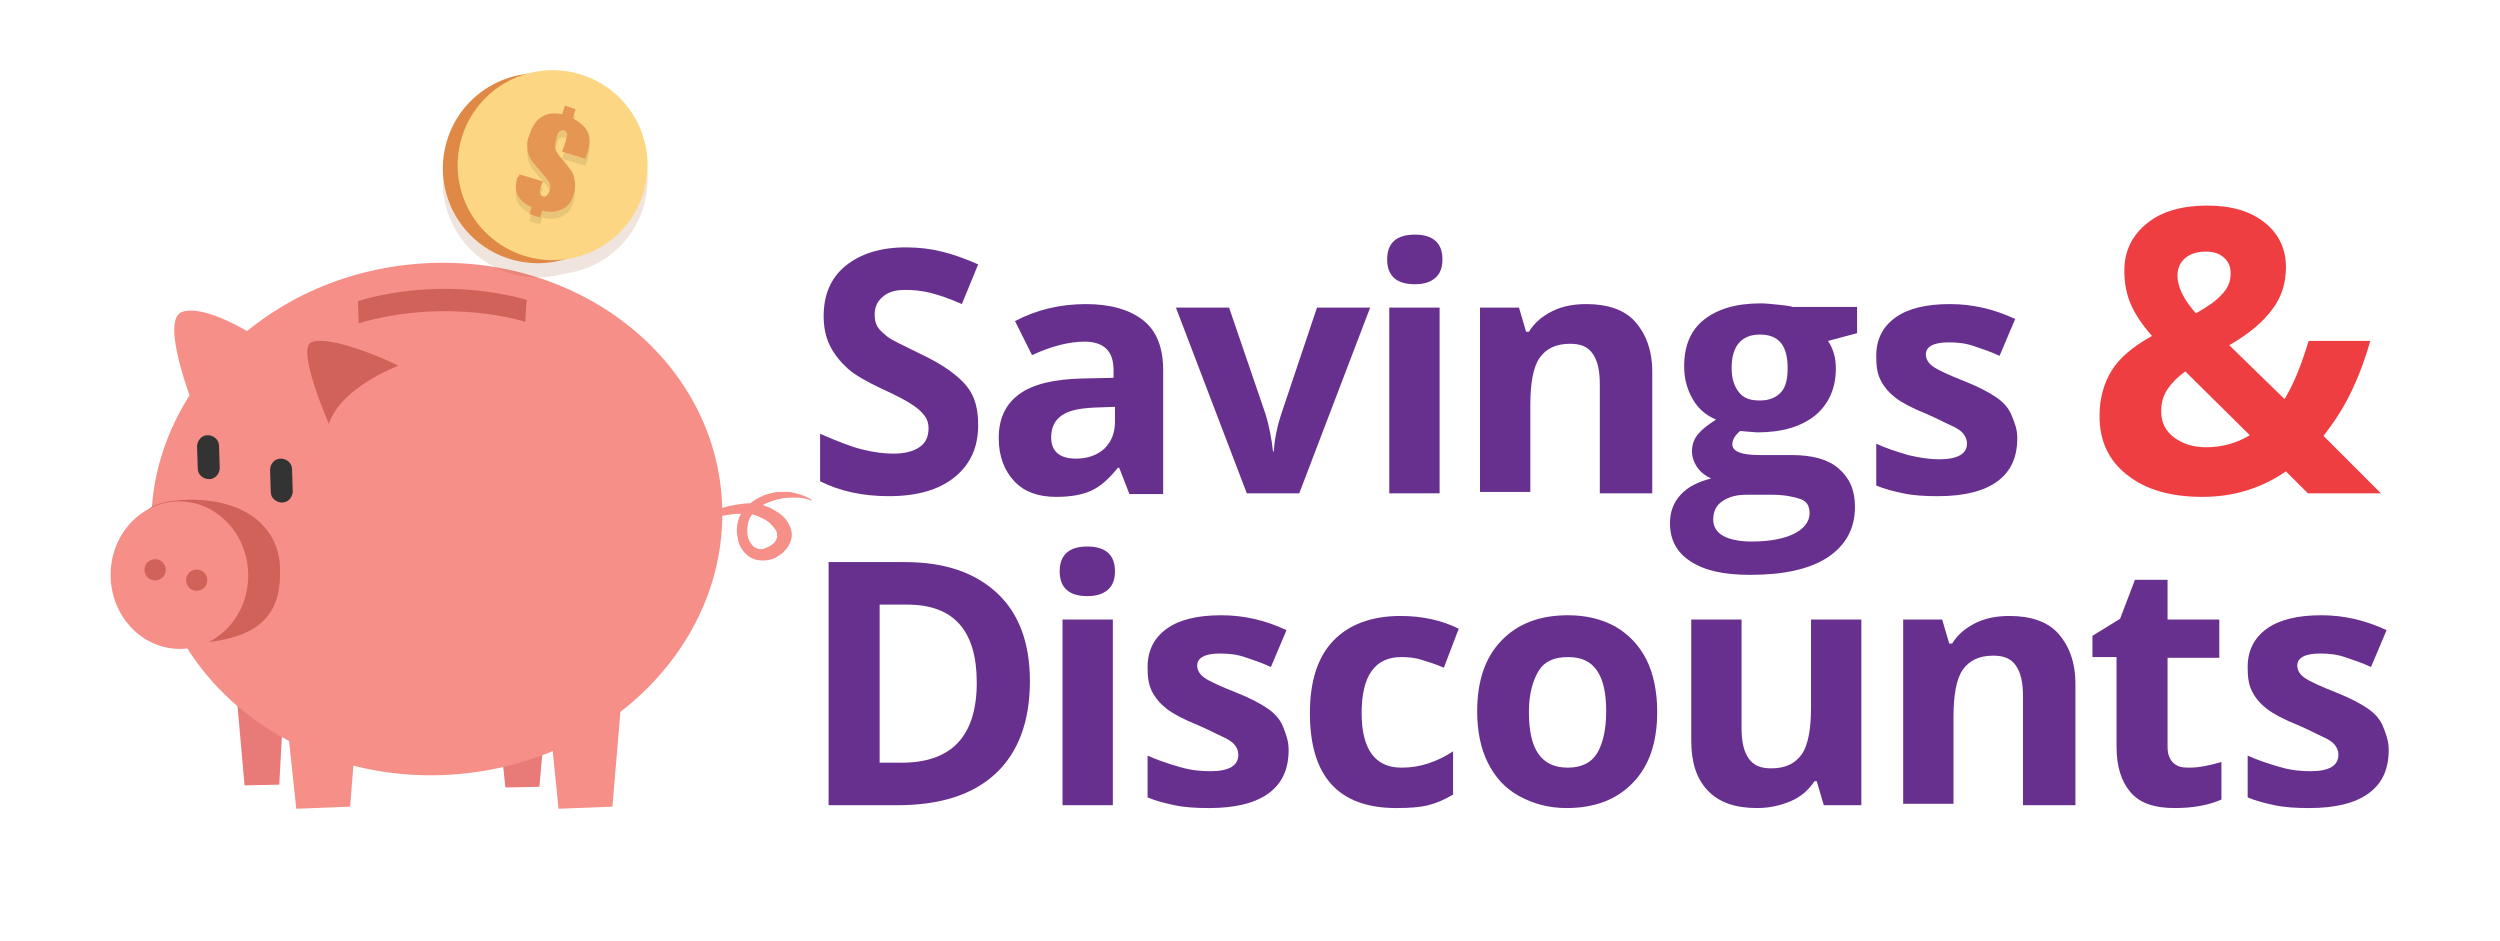
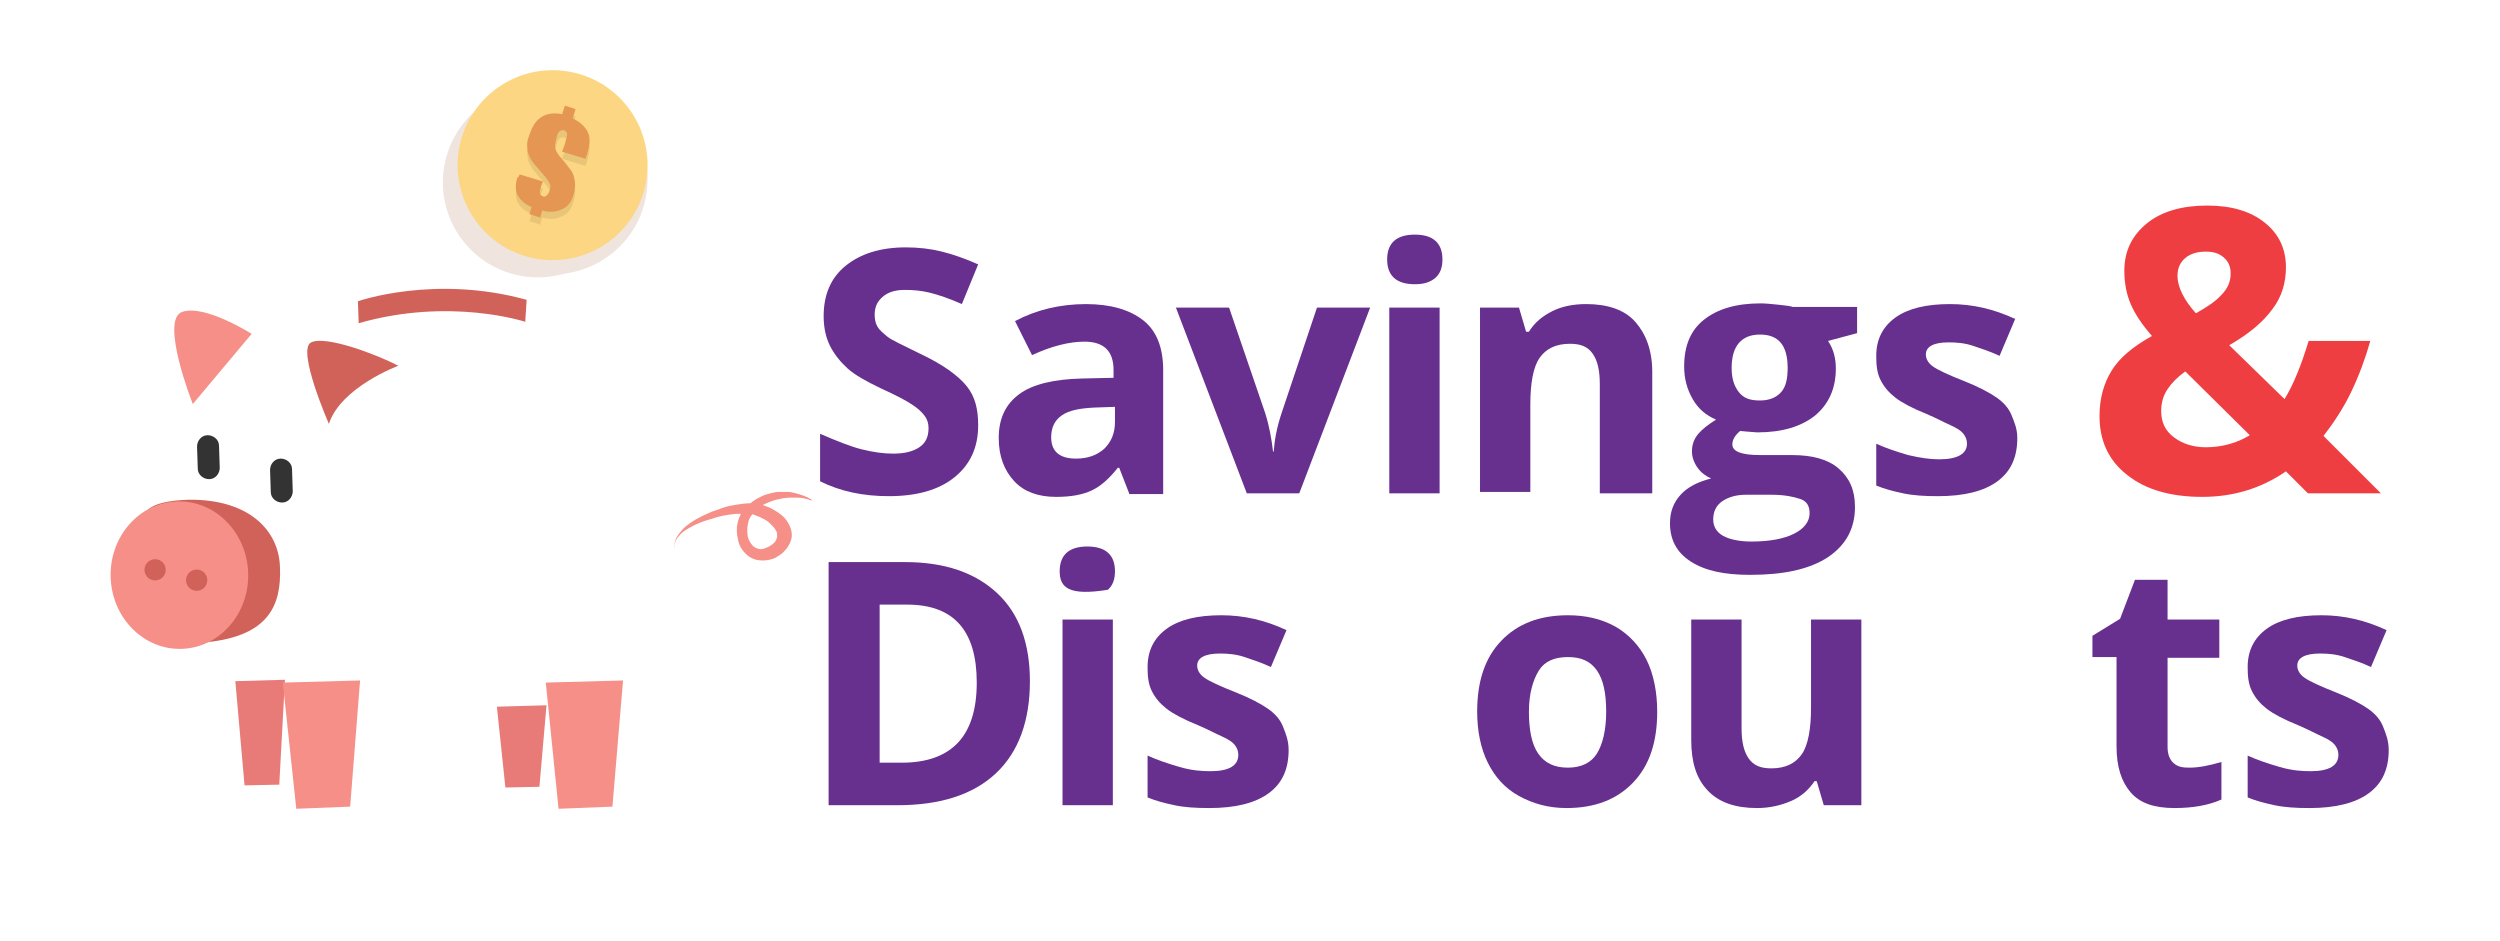
<svg xmlns="http://www.w3.org/2000/svg" version="1.1" id="Layer_1" x="0px" y="0px" viewBox="0 0 352.7 132.7" style="enable-background:new 0 0 352.7 132.7;" xml:space="preserve">
  <style type="text/css">
	.st0{fill:#67308F;}
	.st1{fill:#EF3E42;}
	.st2{fill:#E87A77;}
	.st3{fill:#F58F87;}
	.st4{fill:#D1625A;}
	.st5{fill:#333333;}
	.st6{opacity:0.15;}
	.st7{fill:#934821;}
	.st8{fill:#E08946;}
	.st9{fill:#FCD682;}
	.st10{opacity:8.000000e-02;}
	.st11{fill:#010101;}
	.st12{fill:#E59652;}
</style>
  <g>
    <g>
      <path class="st0" d="M138,60c0,3.1-1.1,5.5-3.3,7.3s-5.3,2.7-9.3,2.7c-3.7,0-6.9-0.7-9.7-2.1v-6.7c2.3,1,4.3,1.8,5.9,2.2    s3.1,0.6,4.4,0.6c1.6,0,2.8-0.3,3.7-0.9s1.3-1.5,1.3-2.7c0-0.7-0.2-1.3-0.6-1.8s-0.9-1-1.7-1.5c-0.7-0.5-2.2-1.3-4.4-2.3    c-2.1-1-3.7-1.9-4.7-2.8s-1.9-2-2.5-3.2s-0.9-2.6-0.9-4.2c0-3,1-5.4,3.1-7.1s4.9-2.6,8.5-2.6c1.8,0,3.5,0.2,5.1,0.6s3.3,1,5.1,1.8    l-2.3,5.6c-1.8-0.8-3.3-1.3-4.5-1.6s-2.4-0.4-3.5-0.4c-1.4,0-2.4,0.3-3.2,1s-1.1,1.5-1.1,2.5c0,0.6,0.1,1.2,0.4,1.7    s0.8,0.9,1.4,1.4s2.2,1.2,4.6,2.4c3.2,1.5,5.4,3.1,6.6,4.6S138,57.8,138,60z" />
      <path class="st0" d="M159.3,69.6l-1.4-3.6h-0.2c-1.2,1.5-2.4,2.6-3.7,3.2s-2.9,0.9-5,0.9c-2.5,0-4.5-0.7-5.9-2.2s-2.2-3.5-2.2-6.1    c0-2.8,1-4.8,2.9-6.2s4.9-2.1,8.8-2.2l4.5-0.1v-1.1c0-2.7-1.4-4-4.1-4c-2.1,0-4.6,0.6-7.4,1.9l-2.4-4.8c3-1.6,6.4-2.4,10-2.4    c3.5,0,6.2,0.8,8.1,2.3s2.8,3.9,2.8,7v17.5H159.3z M157.2,57.4l-2.8,0.1c-2.1,0.1-3.6,0.4-4.6,1.1s-1.5,1.7-1.5,3.1    c0,2,1.2,3,3.5,3c1.7,0,3-0.5,4-1.4c1-1,1.5-2.2,1.5-3.8V57.4z" />
      <path class="st0" d="M175.9,69.6l-10-26.2h7.5l5.1,14.9c0.6,1.9,0.9,3.7,1.1,5.4h0.1c0.1-1.5,0.4-3.3,1.1-5.4l5-14.9h7.5l-10,26.2    H175.9z" />
      <path class="st0" d="M195.7,36.6c0-2.3,1.3-3.5,3.9-3.5s3.9,1.2,3.9,3.5c0,1.1-0.3,2-1,2.6s-1.6,0.9-2.9,0.9    C197,40.1,195.7,38.9,195.7,36.6z M203.1,69.6H196V43.4h7.1V69.6z" />
      <path class="st0" d="M232.8,69.6h-7.1V54.2c0-1.9-0.3-3.3-1-4.3s-1.7-1.4-3.2-1.4c-2,0-3.4,0.7-4.3,2s-1.3,3.6-1.3,6.6v12.3h-7.1    V43.4h5.5l1,3.4h0.4c0.8-1.3,1.9-2.2,3.3-2.9s3-1,4.8-1c3,0,5.4,0.8,6.9,2.5s2.4,4,2.4,7.1V69.6z" />
      <path class="st0" d="M262,43.4V47l-4.1,1.1c0.8,1.2,1.1,2.5,1.1,3.9c0,2.8-1,5-2.9,6.6c-2,1.6-4.7,2.4-8.2,2.4l-1.3-0.1l-1.1-0.1    c-0.7,0.6-1.1,1.2-1.1,1.9c0,1,1.3,1.5,3.9,1.5h4.5c2.9,0,5.1,0.6,6.6,1.9s2.3,3,2.3,5.4c0,3.1-1.3,5.4-3.8,7.1    c-2.6,1.7-6.2,2.5-11,2.5c-3.7,0-6.4-0.6-8.4-1.9s-2.9-3.1-2.9-5.4c0-1.6,0.5-2.9,1.5-4s2.4-1.8,4.3-2.3c-0.7-0.3-1.4-0.8-1.9-1.5    s-0.8-1.5-0.8-2.3c0-1,0.3-1.8,0.9-2.5s1.4-1.3,2.5-2c-1.4-0.6-2.5-1.5-3.3-2.9s-1.2-2.9-1.2-4.6c0-2.9,0.9-5.1,2.8-6.6    s4.5-2.3,8-2.3c0.7,0,1.6,0.1,2.6,0.2s1.7,0.2,1.9,0.3H262z M241.7,73.3c0,1,0.5,1.8,1.4,2.3s2.3,0.8,4,0.8c2.6,0,4.6-0.4,6-1.1    s2.2-1.7,2.2-2.9c0-1-0.4-1.7-1.3-2s-2.2-0.6-4-0.6h-3.7c-1.3,0-2.4,0.3-3.3,0.9S241.7,72.2,241.7,73.3z M244.3,51.9    c0,1.4,0.3,2.5,1,3.4s1.6,1.2,3,1.2c1.3,0,2.3-0.4,3-1.2s0.9-2,0.9-3.4c0-3.2-1.3-4.7-3.9-4.7C245.7,47.2,244.3,48.8,244.3,51.9z" />
      <path class="st0" d="M284.6,61.8c0,2.7-0.9,4.7-2.8,6.1s-4.7,2.1-8.4,2.1c-1.9,0-3.5-0.1-4.9-0.4s-2.6-0.6-3.8-1.1v-5.9    c1.3,0.6,2.8,1.1,4.5,1.6c1.7,0.4,3.1,0.6,4.4,0.6c2.6,0,3.9-0.8,3.9-2.2c0-0.6-0.2-1-0.5-1.4s-0.9-0.8-1.8-1.2s-2-1-3.4-1.6    c-2-0.8-3.5-1.6-4.4-2.3s-1.6-1.5-2.1-2.5s-0.6-2.1-0.6-3.4c0-2.3,0.9-4.1,2.7-5.4s4.4-1.9,7.7-1.9c3.2,0,6.2,0.7,9.2,2.1    l-2.2,5.2c-1.3-0.6-2.5-1-3.7-1.4s-2.3-0.5-3.5-0.5c-2.1,0-3.2,0.6-3.2,1.7c0,0.6,0.3,1.2,1,1.7s2.2,1.2,4.5,2.1    c2,0.8,3.5,1.6,4.5,2.3s1.7,1.5,2.1,2.5S284.6,60.5,284.6,61.8z" />
      <path class="st1" d="M335.9,69.6h-10.3l-3.1-3.1c-3.5,2.4-7.4,3.6-11.8,3.6c-4.4,0-8-1-10.6-3.1c-2.6-2-3.9-4.8-3.9-8.3    c0-2.5,0.6-4.6,1.7-6.4c1.1-1.8,3-3.4,5.7-4.9c-1.4-1.6-2.4-3.1-3-4.5c-0.6-1.4-0.9-3-0.9-4.7c0-2.8,1.1-5,3.2-6.7    c2.1-1.7,5-2.5,8.5-2.5c3.4,0,6.1,0.8,8.1,2.4c2,1.6,3,3.7,3,6.3c0,2.2-0.6,4.2-1.9,5.9c-1.3,1.8-3.3,3.5-6.1,5.1l7.8,7.6    c1.3-2.1,2.4-4.9,3.4-8.2h8.7c-0.7,2.5-1.6,4.9-2.7,7.2c-1.1,2.3-2.5,4.4-3.9,6.2L335.9,69.6z M304.9,58c0,1.6,0.6,2.8,1.8,3.7    s2.7,1.4,4.5,1.4c2.3,0,4.4-0.6,6.2-1.7l-9.1-9c-1.1,0.8-1.9,1.6-2.5,2.5C305.2,55.8,304.9,56.8,304.9,58z M314.7,38.6    c0-1-0.3-1.7-1-2.3c-0.7-0.6-1.5-0.8-2.5-0.8c-1.2,0-2.2,0.3-2.9,0.9c-0.7,0.6-1.1,1.4-1.1,2.5c0,1.6,0.9,3.4,2.6,5.3    c1.6-0.9,2.8-1.7,3.6-2.6C314.3,40.7,314.7,39.7,314.7,38.6z" />
      <path class="st0" d="M145.3,96.1c0,5.6-1.6,10-4.8,13s-7.8,4.5-13.9,4.5h-9.7V79.3h10.8c5.6,0,9.9,1.5,13,4.4    S145.3,90.8,145.3,96.1z M137.8,96.3c0-7.4-3.3-11-9.8-11h-3.9v22.3h3.1C134.3,107.6,137.8,103.8,137.8,96.3z" />
-       <path class="st0" d="M149.5,80.6c0-2.3,1.3-3.5,3.9-3.5s3.9,1.2,3.9,3.5c0,1.1-0.3,2-1,2.6s-1.6,0.9-2.9,0.9    C150.8,84.1,149.5,82.9,149.5,80.6z M157,113.6h-7.1V87.4h7.1V113.6z" />
+       <path class="st0" d="M149.5,80.6c0-2.3,1.3-3.5,3.9-3.5s3.9,1.2,3.9,3.5c0,1.1-0.3,2-1,2.6C150.8,84.1,149.5,82.9,149.5,80.6z M157,113.6h-7.1V87.4h7.1V113.6z" />
      <path class="st0" d="M181.8,105.8c0,2.7-0.9,4.7-2.8,6.1s-4.7,2.1-8.4,2.1c-1.9,0-3.5-0.1-4.9-0.4s-2.6-0.6-3.8-1.1v-5.9    c1.3,0.6,2.8,1.1,4.5,1.6s3.1,0.6,4.4,0.6c2.6,0,3.9-0.8,3.9-2.3c0-0.6-0.2-1-0.5-1.4s-0.9-0.8-1.8-1.2s-2-1-3.4-1.6    c-2-0.8-3.5-1.6-4.4-2.3s-1.6-1.5-2.1-2.5s-0.6-2.1-0.6-3.4c0-2.3,0.9-4.1,2.7-5.4s4.4-1.9,7.7-1.9c3.2,0,6.2,0.7,9.2,2.1    l-2.2,5.2c-1.3-0.6-2.5-1-3.7-1.4s-2.3-0.5-3.5-0.5c-2.1,0-3.2,0.6-3.2,1.7c0,0.6,0.3,1.2,1,1.7s2.2,1.2,4.5,2.1    c2,0.8,3.5,1.6,4.5,2.3s1.7,1.5,2.1,2.5S181.8,104.5,181.8,105.8z" />
-       <path class="st0" d="M197,114c-8.2,0-12.2-4.5-12.2-13.4c0-4.5,1.1-7.9,3.3-10.2s5.4-3.5,9.5-3.5c3,0,5.8,0.6,8.2,1.8l-2.1,5.5    c-1.1-0.5-2.2-0.8-3.1-1.1s-1.9-0.4-2.9-0.4c-3.7,0-5.6,2.6-5.6,7.9c0,5.1,1.9,7.7,5.6,7.7c1.4,0,2.6-0.2,3.8-0.6s2.3-0.9,3.5-1.7    v6.1c-1.2,0.7-2.3,1.2-3.5,1.5S198.8,114,197,114z" />
      <path class="st0" d="M233.8,100.4c0,4.3-1.1,7.6-3.4,10c-2.3,2.4-5.4,3.6-9.4,3.6c-2.5,0-4.7-0.6-6.7-1.7s-3.4-2.7-4.4-4.7    s-1.5-4.5-1.5-7.2c0-4.3,1.1-7.6,3.4-10s5.4-3.6,9.4-3.6c2.5,0,4.7,0.5,6.7,1.6c1.9,1.1,3.4,2.7,4.4,4.7S233.8,97.7,233.8,100.4z     M215.7,100.4c0,2.6,0.4,4.6,1.3,5.9s2.2,2,4.2,2c1.9,0,3.3-0.7,4.1-2s1.3-3.3,1.3-5.9c0-2.6-0.4-4.5-1.3-5.8s-2.2-1.9-4.1-1.9    c-1.9,0-3.3,0.6-4.1,1.9S215.7,97.8,215.7,100.4z" />
      <path class="st0" d="M257.3,113.6l-1-3.4H256c-0.8,1.2-1.9,2.2-3.3,2.8s-3,1-4.8,1c-3.1,0-5.4-0.8-7-2.5s-2.3-4-2.3-7.1V87.4h7.1    v15.3c0,1.9,0.3,3.3,1,4.3s1.7,1.4,3.2,1.4c2,0,3.4-0.7,4.3-2s1.3-3.6,1.3-6.6V87.4h7.1v26.2H257.3z" />
-       <path class="st0" d="M292.5,113.6h-7.1V98.2c0-1.9-0.3-3.3-1-4.3s-1.7-1.4-3.2-1.4c-2,0-3.4,0.7-4.3,2s-1.3,3.6-1.3,6.6v12.3h-7.1    V87.4h5.5l1,3.4h0.4c0.8-1.3,1.9-2.2,3.3-2.9s3-1,4.8-1c3,0,5.4,0.8,6.9,2.5s2.4,4,2.4,7.1V113.6z" />
      <path class="st0" d="M308.9,108.3c1.3,0,2.8-0.3,4.5-0.8v5.3c-1.8,0.8-4,1.2-6.6,1.2c-2.9,0-4.9-0.7-6.2-2.2s-2-3.6-2-6.5V92.7    h-3.4v-3l3.9-2.4l2.1-5.5h4.6v5.6h7.3v5.4h-7.3v12.6c0,1,0.3,1.8,0.9,2.3S307.9,108.3,308.9,108.3z" />
      <path class="st0" d="M337,105.8c0,2.7-0.9,4.7-2.8,6.1s-4.7,2.1-8.4,2.1c-1.9,0-3.5-0.1-4.9-0.4s-2.6-0.6-3.8-1.1v-5.9    c1.3,0.6,2.8,1.1,4.5,1.6s3.1,0.6,4.4,0.6c2.6,0,3.9-0.8,3.9-2.3c0-0.6-0.2-1-0.5-1.4s-0.9-0.8-1.8-1.2s-2-1-3.4-1.6    c-2-0.8-3.5-1.6-4.4-2.3s-1.6-1.5-2.1-2.5s-0.6-2.1-0.6-3.4c0-2.3,0.9-4.1,2.7-5.4s4.4-1.9,7.7-1.9c3.2,0,6.2,0.7,9.2,2.1    l-2.2,5.2c-1.3-0.6-2.5-1-3.7-1.4s-2.3-0.5-3.5-0.5c-2.1,0-3.2,0.6-3.2,1.7c0,0.6,0.3,1.2,1,1.7s2.2,1.2,4.5,2.1    c2,0.8,3.5,1.6,4.5,2.3s1.7,1.5,2.1,2.5S337,104.5,337,105.8z" />
    </g>
  </g>
  <g>
    <g>
      <g>
        <g>
          <g>
            <g>
              <polyline class="st2" points="71.3,111.1 71.3,111.1 70.1,99.7 70.1,99.7 77.1,99.5 77.1,99.5 76.1,111       " />
              <polyline class="st2" points="34.5,110.8 34.5,110.8 33.2,96.1 33.2,96.1 40.2,95.9 40.2,95.9 39.4,110.7       " />
            </g>
            <g>
              <polyline class="st3" points="78.8,114.1 78.8,114.1 77,96.3 77,96.3 87.9,96 87.9,96 86.4,113.8       " />
              <polyline class="st3" points="41.8,114.1 41.8,114.1 39.9,96.3 39.9,96.3 50.8,96 50.8,96 49.4,113.8       " />
            </g>
          </g>
          <g>
-             <ellipse transform="matrix(0.996 -9.299242e-02 9.299242e-02 0.996 -6.538 6.046)" class="st3" cx="61.6" cy="73.2" rx="40.3" ry="36.1" />
            <path class="st3" d="M95.2,77.1c-0.1-0.6,0.2-1.3,0.6-1.8c0.4-0.5,0.8-1,1.3-1.3c0.5-0.4,1-0.7,1.6-1c0.5-0.3,1.1-0.5,1.7-0.8       c0.6-0.2,1.2-0.4,1.7-0.6c0.6-0.2,1.2-0.3,1.8-0.4c0.6-0.1,1.3-0.2,2-0.2c0.3,0,0.7,0,1.1,0.1c0.2,0.1,0.3,0.1,0.5,0.1       c0.2,0.1,0.3,0.1,0.5,0.2c0.7,0.2,1.3,0.6,1.9,1c0.6,0.4,1.2,1,1.6,2c0.2,0.5,0.3,1.2,0.1,1.8c-0.2,0.6-0.5,1.1-0.9,1.5       c-0.3,0.4-0.7,0.6-1,0.8c-0.4,0.3-0.8,0.4-1.3,0.5c-0.5,0.1-1,0.1-1.6,0c-0.5-0.1-1.1-0.4-1.4-0.7c-0.8-0.7-1.2-1.5-1.3-2.3       c-0.2-0.8-0.2-1.6,0-2.4c0.2-0.8,0.6-1.5,1.2-2.1l-0.1,0.1c0.7-0.7,1.4-1.2,2.3-1.6c0.4-0.2,0.8-0.3,1.2-0.4       c0.4-0.1,0.8-0.2,1.2-0.2c0.4,0,0.8,0,1.2,0c0.4,0,0.8,0.1,1.2,0.2c0.8,0.2,1.6,0.5,2.2,0.9l0,0c0,0,0.1,0.1,0,0.1       c0,0-0.1,0-0.1,0c-0.7-0.3-1.4-0.4-2.2-0.4c-0.7,0-1.5,0-2.2,0.2c-0.7,0.1-1.4,0.4-2.1,0.7c-0.7,0.3-1.3,0.8-1.7,1.4l0,0l0,0       c-0.4,0.4-0.6,0.9-0.7,1.5c-0.1,0.5-0.1,1.1,0,1.7c0.1,0.5,0.4,1,0.8,1.4c0.4,0.3,1,0.5,1.5,0.3c0.3-0.1,0.5-0.2,0.7-0.3       c0.2-0.1,0.5-0.3,0.7-0.5c0.2-0.2,0.3-0.4,0.4-0.7c0.1-0.2,0-0.5,0-0.8c-0.2-0.5-0.6-0.9-1-1.3c-0.4-0.4-0.9-0.6-1.5-0.9       c-0.3-0.1-0.5-0.2-0.8-0.3c-0.3-0.1-0.5-0.1-0.8-0.1c-0.6,0-1.1,0-1.7,0c-1.1,0.1-2.3,0.3-3.4,0.7c-1.1,0.3-2.2,0.7-3.2,1.3       c-0.5,0.3-1,0.6-1.3,1c-0.4,0.4-0.7,0.9-0.7,1.5c0,0,0,0.1-0.1,0.1C95.2,77.2,95.2,77.2,95.2,77.1L95.2,77.1z" />
            <path class="st4" d="M50.5,42.5c0,0,10.8-3.8,23.8-0.2l-0.2,3.1c0,0-10.6-3.5-23.5,0.2L50.5,42.5z" />
          </g>
          <g>
            <g>
              <path class="st3" d="M27.2,57c0,0-4.7-11.9-1.5-13c3.2-1.1,9.8,3.1,9.8,3.1" />
              <path class="st4" d="M46.4,59.8c0,0-4.6-10.5-2.5-11.5c2.1-1,9.2,1.7,12.3,3.3C56.2,51.6,48.1,54.6,46.4,59.8z" />
            </g>
            <g>
              <path class="st5" d="M31,66c0,0.8-0.6,1.6-1.5,1.6l0,0c-0.8,0-1.6-0.6-1.6-1.5L27.8,63c0-0.8,0.6-1.6,1.5-1.6l0,0        c0.8,0,1.6,0.6,1.6,1.5L31,66z" />
              <path class="st5" d="M41.3,69.3c0,0.8-0.6,1.6-1.5,1.6l0,0c-0.8,0-1.6-0.6-1.6-1.5l-0.1-3.1c0-0.8,0.6-1.6,1.5-1.6l0,0        c0.8,0,1.6,0.6,1.6,1.5L41.3,69.3z" />
            </g>
            <g>
              <path class="st4" d="M39.5,80.1c0.2,5.3-1.6,9.6-10.3,10.5c-4.6,0.5-6.1-2.7-6.3-8c-0.2-5.3-8.2-11.7,3.7-12.1        C35.2,70.4,39.4,74.9,39.5,80.1z" />
              <ellipse transform="matrix(1 -3.113458e-02 3.113458e-02 1 -2.513 0.829)" class="st3" cx="25.3" cy="81.1" rx="9.7" ry="10.4" />
              <g>
                <ellipse transform="matrix(0.237 -0.971 0.971 0.237 -61.376 82.598)" class="st4" cx="21.9" cy="80.4" rx="1.5" ry="1.5" />
                <ellipse transform="matrix(0.238 -0.971 0.971 0.238 -58.298 89.377)" class="st4" cx="27.8" cy="81.8" rx="1.5" ry="1.5" />
              </g>
            </g>
          </g>
        </g>
      </g>
    </g>
  </g>
  <g>
    <g>
      <g>
        <g>
          <g class="st6">
            <ellipse transform="matrix(0.283 -0.959 0.959 0.283 29.781 91.152)" class="st7" cx="75.8" cy="25.7" rx="13.4" ry="13.4" />
            <ellipse transform="matrix(0.283 -0.959 0.959 0.283 31.654 92.849)" class="st7" cx="77.9" cy="25.3" rx="13.4" ry="13.4" />
          </g>
          <g>
            <g>
-               <ellipse transform="matrix(0.283 -0.959 0.959 0.283 31.699 89.718)" class="st8" cx="75.8" cy="23.7" rx="13.4" ry="13.4" />
              <ellipse transform="matrix(0.283 -0.959 0.959 0.283 33.573 91.414)" class="st9" cx="77.9" cy="23.3" rx="13.4" ry="13.4" />
            </g>
          </g>
        </g>
        <g>
          <g class="st10">
            <path class="st11" d="M73.3,25.6l3.3,1l-0.2,0.5c-0.2,0.6-0.3,1-0.2,1.2c0,0.2,0.2,0.3,0.4,0.4c0.2,0.1,0.4,0,0.5-0.1       c0.1-0.1,0.3-0.3,0.4-0.6c0.2-0.5,0.2-0.9,0-1.2c-0.1-0.3-0.6-0.9-1.4-1.8c-0.7-0.8-1.1-1.3-1.3-1.7c-0.2-0.4-0.4-0.8-0.4-1.4       c-0.1-0.6,0-1.2,0.3-1.9c0.4-1.2,0.9-2,1.7-2.5c0.8-0.5,1.7-0.6,2.9-0.4l0.4-1.2l1.5,0.5l-0.4,1.3c0.8,0.4,1.5,0.9,2,1.7       c0.5,0.8,0.5,1.9,0,3.4l-0.2,0.6l-3.3-1l0.3-0.8c0.3-0.9,0.4-1.4,0.4-1.7c0-0.2-0.1-0.4-0.4-0.5c-0.2-0.1-0.4,0-0.6,0.1       c-0.2,0.1-0.3,0.3-0.4,0.6c-0.2,0.7-0.3,1.3-0.3,1.6c0,0.3,0.2,0.8,0.7,1.4c0.8,0.9,1.3,1.6,1.6,2c0.3,0.4,0.4,0.9,0.5,1.5       c0.1,0.6,0,1.3-0.2,1.9c-0.3,1-0.8,1.7-1.6,2c-0.7,0.4-1.7,0.5-2.8,0.2l-0.3,1l-1.5-0.5l0.3-1c-1-0.4-1.6-1-2-1.7       c-0.3-0.7-0.3-1.5,0-2.5C73.1,26.1,73.2,25.9,73.3,25.6z" />
          </g>
          <g>
            <g>
              <path class="st12" d="M73.3,24.6l3.3,1l-0.2,0.5c-0.2,0.6-0.3,1-0.2,1.2c0,0.2,0.2,0.3,0.4,0.4c0.2,0.1,0.4,0,0.5-0.1        c0.1-0.1,0.3-0.3,0.4-0.6c0.2-0.5,0.2-0.9,0-1.2c-0.1-0.3-0.6-0.9-1.4-1.8c-0.7-0.8-1.1-1.3-1.3-1.7c-0.2-0.4-0.4-0.8-0.4-1.4        c-0.1-0.6,0-1.2,0.3-1.9c0.4-1.2,0.9-2,1.7-2.5c0.8-0.5,1.7-0.6,2.9-0.4l0.4-1.2l1.5,0.5l-0.4,1.3c0.8,0.4,1.5,0.9,2,1.7        c0.5,0.8,0.5,1.9,0,3.4l-0.2,0.6l-3.3-1l0.3-0.8c0.3-0.9,0.4-1.4,0.4-1.7c0-0.2-0.1-0.4-0.4-0.5c-0.2-0.1-0.4,0-0.6,0.1        c-0.2,0.1-0.3,0.3-0.4,0.6c-0.2,0.7-0.3,1.3-0.3,1.6c0,0.3,0.2,0.8,0.7,1.4c0.8,0.9,1.3,1.6,1.6,2c0.3,0.4,0.4,0.9,0.5,1.5        c0.1,0.6,0,1.3-0.2,1.9c-0.3,1-0.8,1.7-1.6,2c-0.7,0.4-1.7,0.5-2.8,0.2l-0.3,1l-1.5-0.5l0.3-1c-1-0.4-1.6-1-2-1.7        c-0.3-0.7-0.3-1.5,0-2.5C73.1,25.1,73.2,24.9,73.3,24.6z" />
            </g>
          </g>
        </g>
      </g>
    </g>
  </g>
</svg>